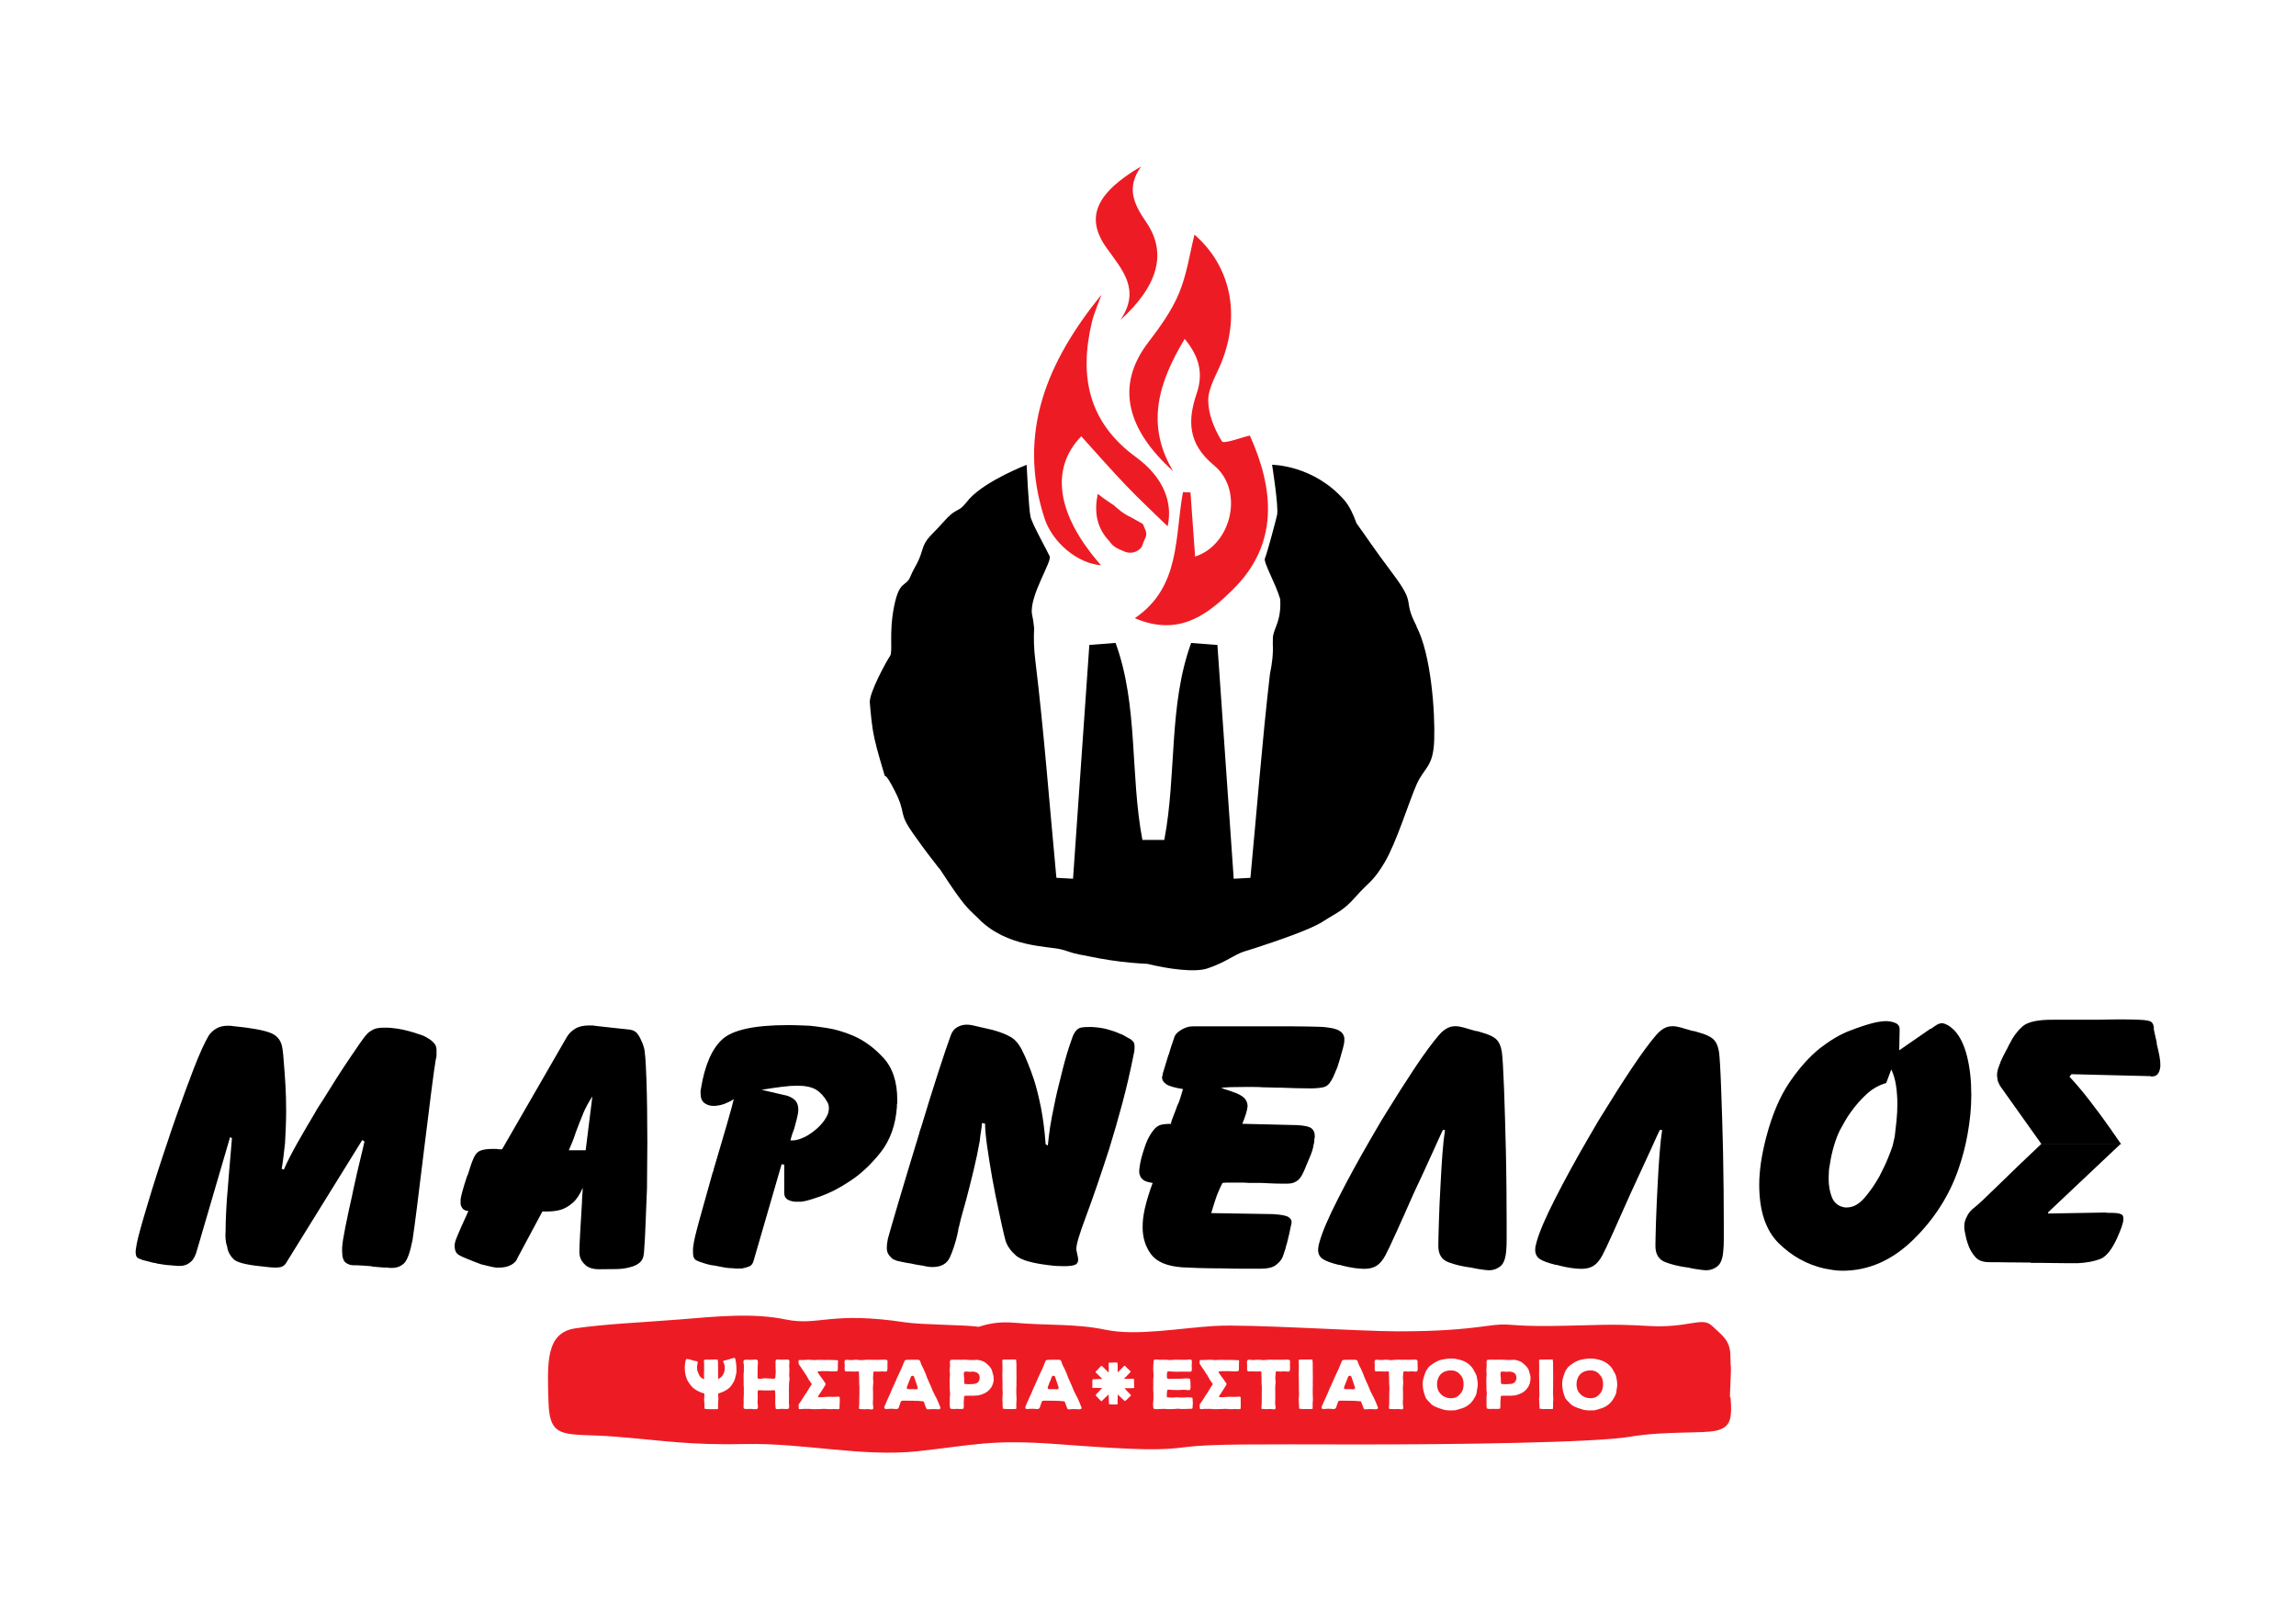
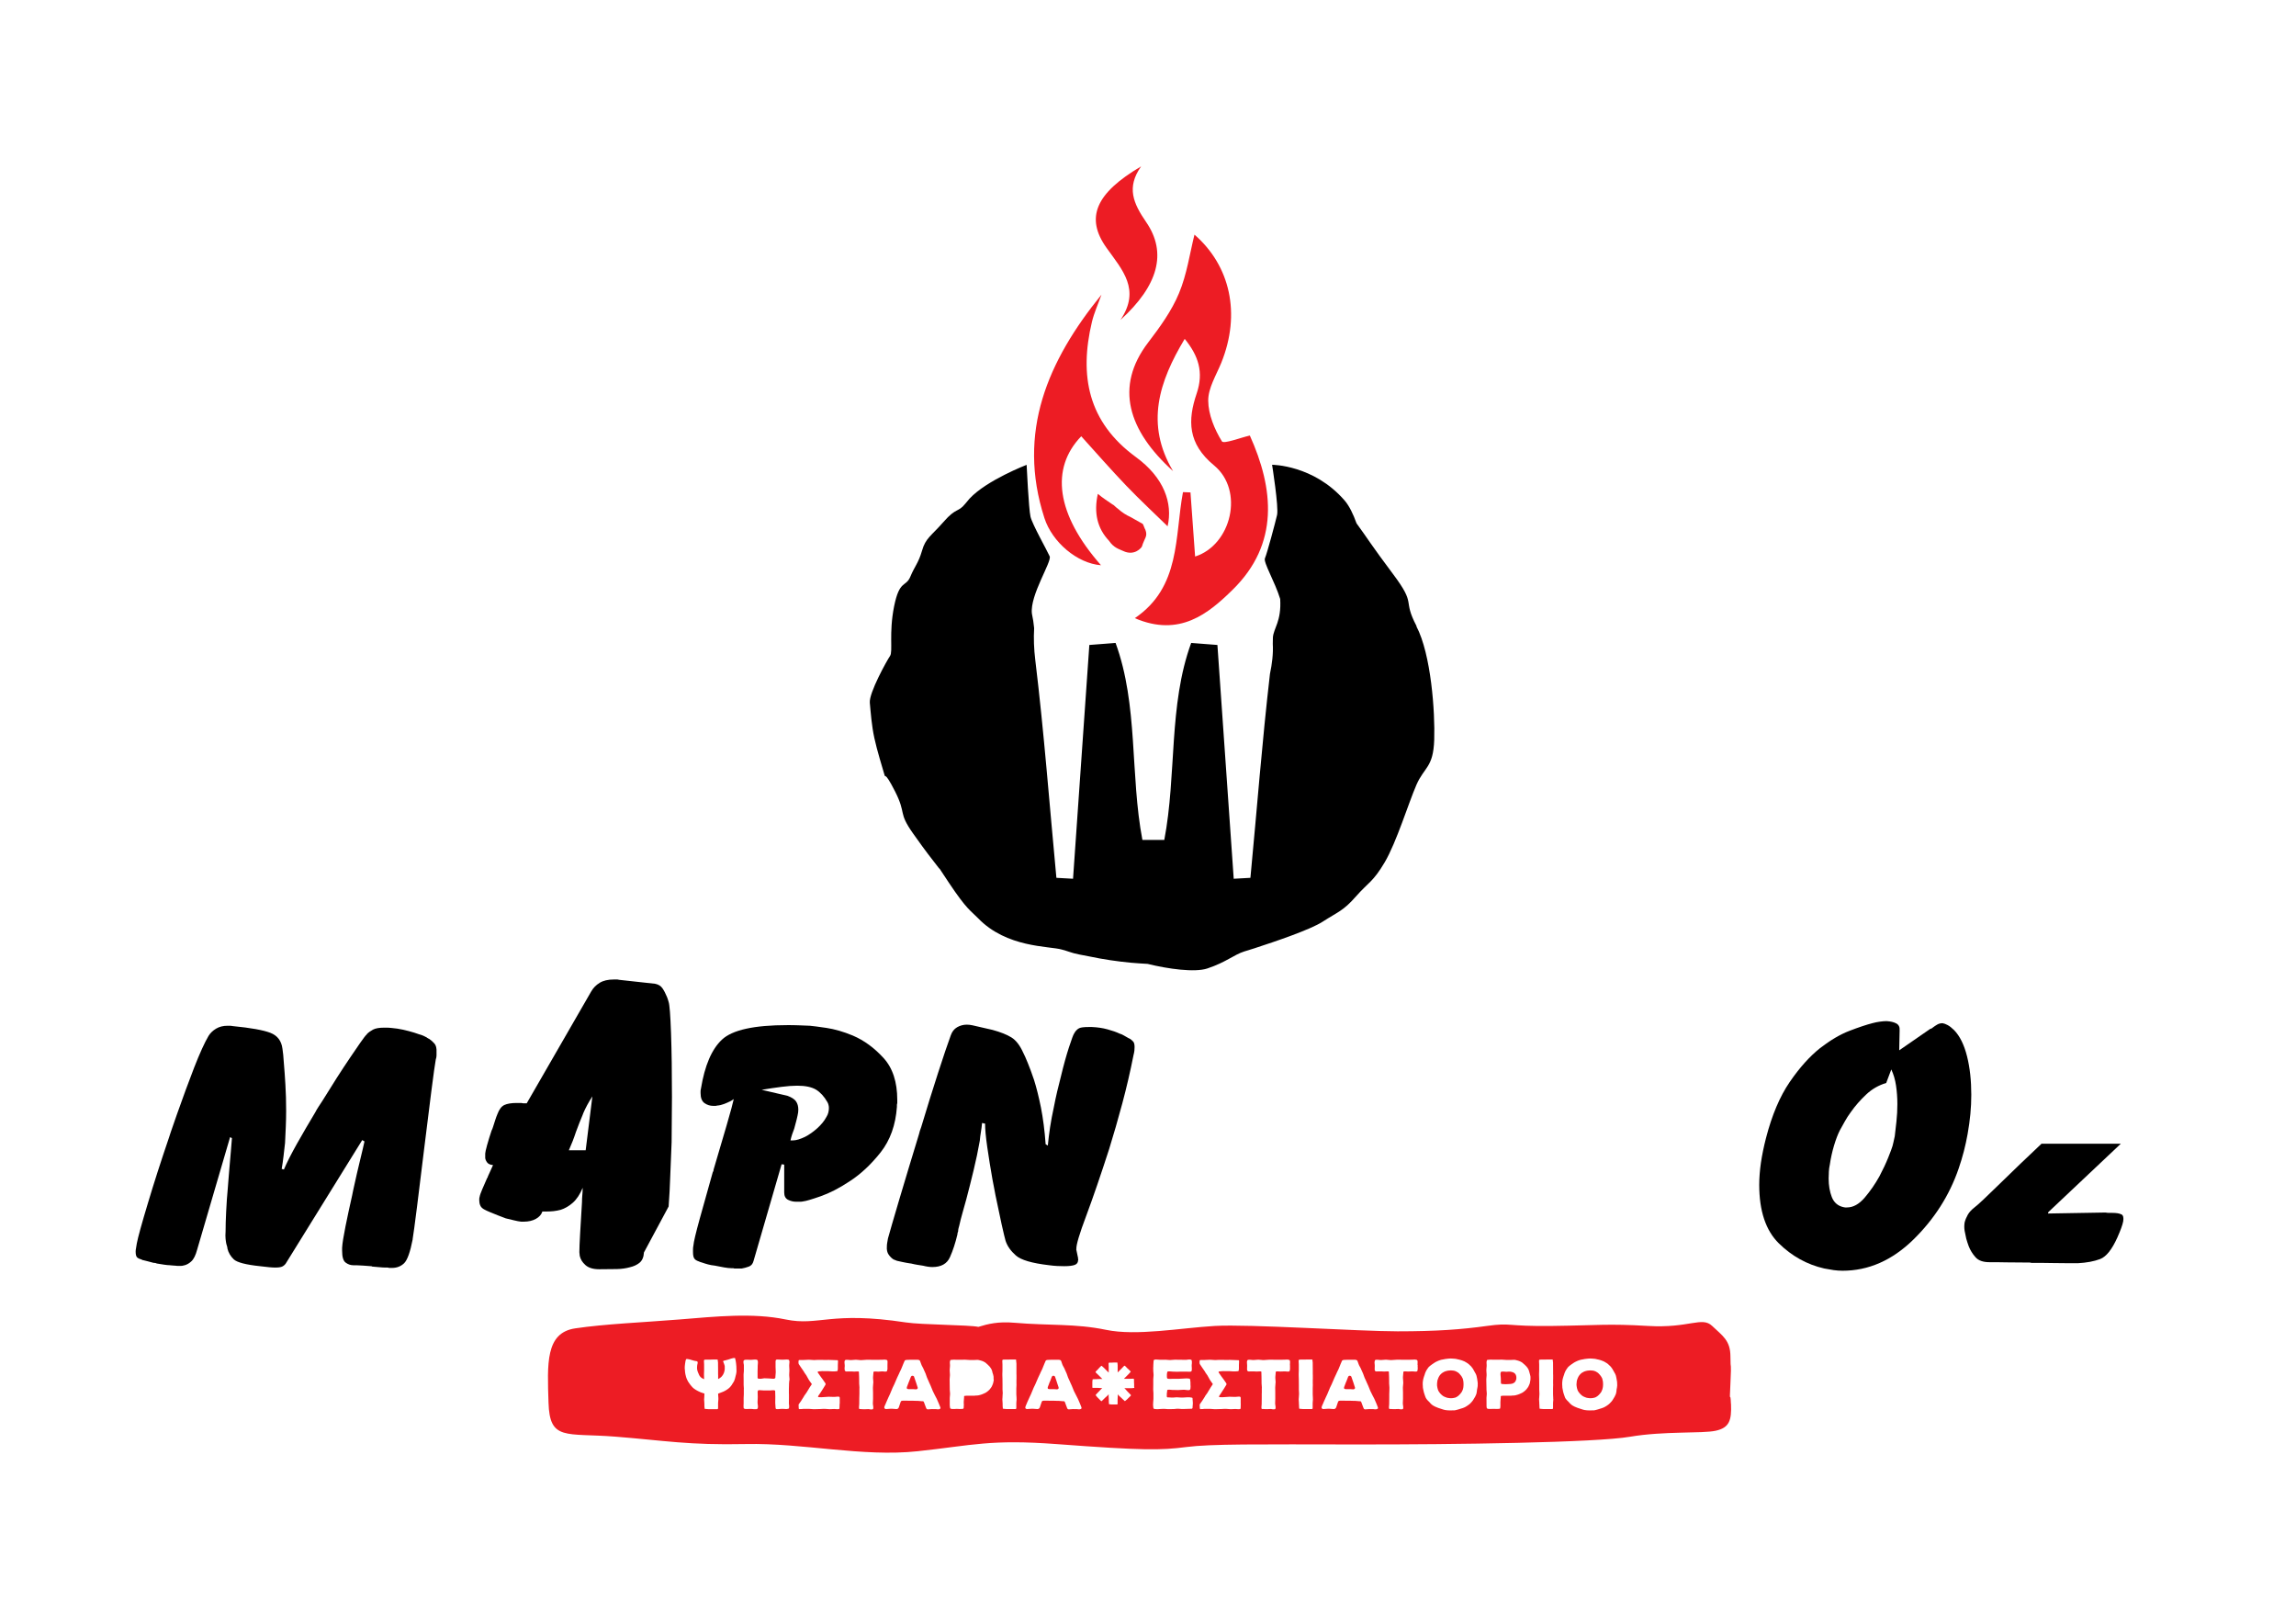
<svg xmlns="http://www.w3.org/2000/svg" id="Layer_1" viewBox="0 0 397.24 280.88">
  <defs>
    <style>
      .cls-1, .cls-2 {
        fill: #ed1c24;
      }

      .cls-2 {
        fill-rule: evenodd;
      }
    </style>
  </defs>
  <g>
    <path d="M71.4,214.38c-.43,2.23-.93,3.61-1.49,4.15-.56.53-1.25.8-2.07.8h-.52c-.08-.04-.18-.06-.29-.06h-.29c-.3,0-.66-.02-1.06-.06-.41-.04-.83-.08-1.26-.11-.04,0-.09-.02-.13-.06-.52-.04-1.01-.08-1.48-.11-.47-.04-.86-.06-1.16-.06h-.52c-.47,0-.92-.15-1.33-.46-.41-.3-.61-.98-.61-2.04v-.51c.04-.76.24-1.99.58-3.69s.73-3.5,1.16-5.4c.04-.23.09-.45.13-.65.04-.21.09-.41.13-.6.39-1.78.76-3.42,1.13-4.91.37-1.5.61-2.55.74-3.16l-.39-.23-12.85,20.74c-.09.15-.16.28-.23.37-.06.09-.12.18-.16.26-.17.23-.38.4-.61.51-.24.11-.63.17-1.19.17-.31,0-.66-.02-1.07-.06-.41-.04-.92-.09-1.52-.17-2.5-.26-4.03-.66-4.59-1.19-.56-.53-.93-1.16-1.1-1.87,0-.11-.02-.24-.06-.37-.05-.13-.09-.27-.13-.43-.04-.19-.09-.47-.13-.85-.04-.38-.04-.81,0-1.31,0-.95.03-2.09.1-3.44.06-1.34.16-2.72.29-4.12.04-.57.09-1.12.13-1.65.04-.53.08-1.06.13-1.59.09-1.06.17-2.07.26-3.01.08-.95.15-1.72.19-2.33l-.32-.17-5.69,19.43c-.26.99-.6,1.68-1.03,2.07-.43.4-.89.63-1.36.71-.13.04-.27.06-.42.06h-.42c-.17,0-.34,0-.49-.03-.15-.02-.29-.03-.42-.03s-.25-.01-.36-.03c-.1-.02-.2-.03-.29-.03-.21,0-.53-.03-.93-.09-.41-.06-.83-.12-1.26-.2-.09-.04-.17-.06-.25-.09-.09-.02-.2-.03-.33-.03-.39-.11-.74-.21-1.06-.28-.32-.08-.55-.13-.68-.17-.04,0-.1-.01-.16-.03-.06-.02-.12-.05-.16-.09-.3-.08-.55-.19-.74-.34-.19-.15-.29-.49-.29-1.02,0-.19.02-.4.07-.62.04-.23.09-.49.13-.8.21-1.1.85-3.41,1.91-6.93,1.05-3.52,2.27-7.31,3.65-11.36.22-.68.44-1.36.68-2.02.24-.66.47-1.32.68-1.96,1.04-2.95,2.04-5.67,3-8.15.97-2.48,1.8-4.31,2.49-5.48.3-.49.73-.91,1.29-1.25.56-.34,1.23-.51,2-.51h.46c.09,0,.17.01.25.03.09.02.16.03.2.03,3.1.3,5.26.69,6.49,1.16,1.23.47,1.93,1.39,2.1,2.75.04.27.08.61.13,1.02.04.42.08.93.12,1.53.09,1.02.18,2.24.26,3.66.09,1.42.13,2.93.13,4.52,0,.91-.02,1.83-.06,2.76-.04.93-.09,1.86-.13,2.81-.09.76-.17,1.52-.26,2.27-.09.76-.19,1.5-.32,2.22l.38.11c.52-1.21,1.27-2.7,2.26-4.46.99-1.76,2.05-3.57,3.16-5.42.17-.34.37-.67.58-.99.22-.32.43-.65.65-.99,1.72-2.8,3.32-5.3,4.81-7.5,1.49-2.2,2.32-3.39,2.49-3.58l.06-.06c.04-.07.1-.15.19-.23.09-.08.15-.15.19-.23.26-.26.6-.51,1.03-.74.43-.23,1.08-.34,1.94-.34h.39c.3,0,.61.02.94.06.32.04.64.08.94.11.69.11,1.36.25,2,.43.64.17,1.23.35,1.74.54.3.08.57.17.81.28.24.11.42.21.55.28.04.04.08.07.1.09.02.02.05.03.09.03.04.04.08.07.1.08.02.02.05.03.1.03.34.23.65.5.93.82.28.32.4.82.36,1.51v.54c0,.21-.04.45-.13.71-.13.68-.39,2.55-.78,5.59-.39,3.05-.79,6.33-1.23,9.86-.43,3.52-.84,6.82-1.22,9.91-.39,3.09-.65,5.01-.78,5.77v-.06Z" />
-     <path d="M111.41,216.66c-.04.79-.29,1.38-.74,1.76-.45.38-1.02.64-1.71.8-.69.19-1.43.29-2.23.31-.8.02-1.82.03-3.07.03-1.04,0-1.82-.24-2.36-.71-.54-.47-.87-1.01-1-1.62,0-.11-.01-.23-.03-.34-.03-.11-.03-.23-.03-.34,0-.57.04-1.63.13-3.18.09-1.55.19-3.36.32-5.4,0-.42.02-.83.06-1.25.04-.42.06-.83.06-1.25-.47,1.14-1.04,2-1.71,2.59-.67.59-1.37.99-2.1,1.22-.43.11-.84.19-1.23.23-.39.04-.77.06-1.16.06h-.77l-4.26,7.95c-.17.53-.55.96-1.13,1.28-.58.32-1.28.48-2.1.48h-.45c-.35-.04-.76-.11-1.23-.23-.47-.11-.95-.23-1.42-.34-.21-.07-.44-.16-.68-.26-.24-.09-.46-.18-.68-.26-.48-.19-.92-.37-1.33-.54-.41-.17-.72-.31-.94-.43-.39-.19-.64-.42-.77-.71-.13-.28-.19-.58-.19-.88v-.29c0-.11.02-.23.06-.34.04-.27.19-.7.45-1.31.26-.6.54-1.25.84-1.93.04-.04.07-.09.1-.14.02-.06.03-.1.03-.14.17-.34.33-.69.48-1.05.15-.36.29-.67.42-.94-.47-.04-.8-.18-1-.43-.19-.25-.31-.5-.35-.77v-.79c0-.19.11-.67.32-1.45.22-.77.47-1.62.78-2.53.04-.08.08-.17.13-.28.04-.11.08-.23.12-.34.13-.42.26-.82.39-1.22.13-.4.26-.75.39-1.05.3-.8.7-1.31,1.2-1.54.49-.22,1.2-.34,2.1-.34h.84c.13.04.27.06.42.06h.49l11.17-19.37c.35-.6.83-1.1,1.46-1.48.62-.38,1.43-.57,2.42-.57h.65s.1.01.16.03c.06.02.12.03.16.03l6.2.68c.56.11.98.37,1.26.77.28.4.55.92.81,1.56.04.11.09.24.13.37s.09.27.13.43c.17.49.31,2.3.42,5.42.11,3.13.16,6.81.16,11.05,0,1.25-.01,2.53-.03,3.84-.02,1.31-.03,2.62-.03,3.95-.09,1.93-.16,3.84-.23,5.74-.06,1.9-.16,3.71-.29,5.45v-.05ZM100.88,192.68c-.43,1.02-.84,2.06-1.23,3.12-.17.53-.37,1.07-.58,1.62-.22.55-.43,1.07-.65,1.56h2.91l1.16-9.32c-.65.99-1.19,1.99-1.62,3.01Z" />
+     <path d="M111.41,216.66c-.04.79-.29,1.38-.74,1.76-.45.38-1.02.64-1.71.8-.69.19-1.43.29-2.23.31-.8.02-1.82.03-3.07.03-1.04,0-1.82-.24-2.36-.71-.54-.47-.87-1.01-1-1.62,0-.11-.01-.23-.03-.34-.03-.11-.03-.23-.03-.34,0-.57.04-1.63.13-3.18.09-1.55.19-3.36.32-5.4,0-.42.02-.83.06-1.25.04-.42.06-.83.06-1.25-.47,1.14-1.04,2-1.71,2.59-.67.59-1.37.99-2.1,1.22-.43.11-.84.19-1.23.23-.39.04-.77.06-1.16.06h-.77c-.17.53-.55.96-1.13,1.28-.58.32-1.28.48-2.1.48h-.45c-.35-.04-.76-.11-1.23-.23-.47-.11-.95-.23-1.42-.34-.21-.07-.44-.16-.68-.26-.24-.09-.46-.18-.68-.26-.48-.19-.92-.37-1.33-.54-.41-.17-.72-.31-.94-.43-.39-.19-.64-.42-.77-.71-.13-.28-.19-.58-.19-.88v-.29c0-.11.02-.23.06-.34.04-.27.19-.7.45-1.31.26-.6.54-1.25.84-1.93.04-.04.07-.09.1-.14.02-.06.03-.1.03-.14.17-.34.33-.69.48-1.05.15-.36.29-.67.42-.94-.47-.04-.8-.18-1-.43-.19-.25-.31-.5-.35-.77v-.79c0-.19.11-.67.32-1.45.22-.77.47-1.62.78-2.53.04-.08.08-.17.13-.28.04-.11.08-.23.12-.34.13-.42.26-.82.39-1.22.13-.4.26-.75.39-1.05.3-.8.7-1.31,1.2-1.54.49-.22,1.2-.34,2.1-.34h.84c.13.04.27.06.42.06h.49l11.17-19.37c.35-.6.83-1.1,1.46-1.48.62-.38,1.43-.57,2.42-.57h.65s.1.01.16.03c.06.02.12.03.16.03l6.2.68c.56.11.98.37,1.26.77.28.4.55.92.81,1.56.04.11.09.24.13.37s.09.27.13.43c.17.49.31,2.3.42,5.42.11,3.13.16,6.81.16,11.05,0,1.25-.01,2.53-.03,3.84-.02,1.31-.03,2.62-.03,3.95-.09,1.93-.16,3.84-.23,5.74-.06,1.9-.16,3.71-.29,5.45v-.05ZM100.88,192.68c-.43,1.02-.84,2.06-1.23,3.12-.17.53-.37,1.07-.58,1.62-.22.55-.43,1.07-.65,1.56h2.91l1.16-9.32c-.65.99-1.19,1.99-1.62,3.01Z" />
    <path d="M135.22,201.43l-4.85,16.71c-.13.49-.4.81-.81.96-.41.15-.83.27-1.26.34h-1.23c-.09-.04-.18-.06-.26-.06h-.26c-.35,0-.78-.05-1.29-.14-.52-.09-1.06-.2-1.61-.31-.39-.04-.77-.1-1.13-.2-.37-.1-.7-.2-1-.31-.13-.04-.25-.07-.36-.11-.1-.04-.2-.08-.29-.12-.34-.11-.59-.27-.74-.48-.15-.21-.23-.58-.23-1.11v-.51c0-.19.02-.4.07-.63.04-.6.41-2.16,1.1-4.66.69-2.5,1.44-5.19,2.26-8.07.04-.04.08-.09.1-.17.02-.08.03-.15.03-.23.82-2.73,1.57-5.28,2.26-7.67.69-2.38,1.1-3.9,1.23-4.54-.09.08-.18.14-.29.2-.11.06-.23.12-.35.2-.3.15-.65.3-1.03.45-.39.15-.79.25-1.23.28-.09.04-.19.05-.32.05h-.32c-.56,0-1.07-.16-1.52-.48-.45-.32-.68-.9-.68-1.73v-.34c0-.11.02-.25.06-.4.65-4.01,1.86-6.85,3.65-8.52,1.79-1.67,5.56-2.5,11.34-2.5.6,0,1.22,0,1.87.03.65.02,1.32.05,2,.08.47.04,1.42.16,2.84.37s2.95.65,4.59,1.33c1.94.83,3.7,2.12,5.29,3.86,1.6,1.74,2.39,4.17,2.39,7.27v.57c-.04.11-.06.22-.06.31v.31c-.22,3.14-1.16,5.77-2.81,7.87-1.66,2.1-3.45,3.78-5.39,5.03-1.77,1.17-3.44,2.03-5.01,2.58-1.57.55-2.57.84-3,.88-.17.04-.33.06-.48.06h-.74c-.52,0-.99-.12-1.42-.34-.43-.23-.65-.64-.65-1.25v-4.83l-.45-.06ZM131.6,188.48l4.65,1.08c.73.27,1.22.59,1.48.97.26.38.39.85.39,1.42,0,.15-.01.31-.03.48-.02.17-.06.35-.1.54-.09.42-.18.81-.29,1.19-.11.38-.21.74-.29,1.08-.13.34-.25.67-.36.99-.11.32-.2.67-.29,1.05h.33c.34,0,.7-.06,1.06-.17.36-.11.74-.27,1.13-.45.73-.38,1.44-.88,2.13-1.5.69-.63,1.21-1.26,1.55-1.91.17-.26.29-.53.35-.79.07-.26.1-.53.1-.79,0-.19-.02-.37-.07-.54-.04-.17-.1-.33-.19-.48-.56-.98-1.22-1.7-1.97-2.16-.76-.45-1.84-.68-3.26-.68-.78,0-1.68.07-2.71.2-1.03.13-2.24.31-3.62.54v-.06Z" />
    <path d="M186.2,216.09l.32,1.53v.17s.01.07.03.11c.02.04.01.08-.03.11,0,.38-.18.64-.55.79-.37.15-.98.23-1.84.23-.34,0-.74-.01-1.2-.03-.45-.02-.93-.07-1.45-.14-2.93-.34-4.84-.9-5.72-1.68-.89-.78-1.48-1.62-1.78-2.53-.12-.42-.35-1.36-.68-2.84-.32-1.48-.68-3.16-1.07-5.06-.08-.46-.17-.9-.25-1.33-.09-.44-.18-.88-.26-1.34-.35-1.97-.65-3.85-.91-5.65-.26-1.8-.38-3.15-.38-4.06l-.52-.11c-.05.53-.11,1.05-.2,1.56-.09.51-.15,1.01-.19,1.5-.3,1.71-.66,3.41-1.07,5.11-.41,1.71-.83,3.37-1.26,5-.22.79-.43,1.57-.65,2.33-.22.76-.41,1.51-.58,2.27-.04.15-.09.31-.13.48-.04.17-.06.33-.06.48-.05.11-.08.22-.1.31-.02.1-.03.18-.03.26-.35,1.48-.78,2.78-1.29,3.92-.51,1.14-1.53,1.7-3.03,1.7-.26,0-.52-.02-.77-.06-.26-.04-.54-.09-.84-.17-.21-.04-.51-.08-.9-.14-.39-.06-.8-.14-1.23-.25h-.07c-.51-.08-.99-.16-1.42-.26-.44-.09-.74-.16-.91-.2-.08-.04-.18-.08-.29-.12-.11-.04-.21-.08-.29-.11-.3-.19-.58-.46-.84-.82-.26-.36-.37-.84-.32-1.45,0-.19.02-.4.06-.63.04-.23.08-.47.13-.74.3-1.1.97-3.39,2-6.88,1.04-3.48,2.15-7.19,3.36-11.13.04-.19.1-.39.16-.6.07-.21.14-.43.23-.65.99-3.3,1.96-6.41,2.91-9.35.95-2.93,1.68-5.1,2.2-6.5.22-.64.58-1.12,1.1-1.42.52-.3,1.08-.45,1.68-.45.17,0,.34.01.49.03.15.02.31.05.48.08.69.15,1.32.29,1.87.43.56.13,1.1.25,1.62.37,1.38.38,2.47.81,3.26,1.3.79.49,1.47,1.37,2.03,2.62.22.42.49,1.02.81,1.82.33.79.68,1.76,1.07,2.9.43,1.36.83,2.97,1.2,4.8.36,1.84.64,3.95.81,6.34l.38.23c.09-.99.22-2.05.39-3.18.18-1.14.39-2.29.65-3.46.17-.91.37-1.82.58-2.73.22-.91.43-1.78.65-2.61.47-1.97.94-3.64,1.39-5.03.46-1.38.74-2.17.88-2.36.04-.08.08-.14.12-.2.05-.06.09-.12.13-.2.18-.23.39-.41.65-.54.26-.13.8-.2,1.62-.2h.58c.95.04,1.84.17,2.68.4.84.23,1.54.47,2.1.74.26.08.49.17.68.29.19.11.36.21.49.28.12.08.24.14.35.2.11.06.2.1.29.14.22.15.4.31.55.48.15.17.23.48.23.94,0,.15-.01.35-.03.6-.03.25-.08.52-.16.82-.56,2.84-1.21,5.62-1.94,8.35-.73,2.73-1.49,5.34-2.26,7.84-1.47,4.54-2.79,8.4-3.97,11.56-1.19,3.16-1.76,5.08-1.71,5.77v.06-.06Z" />
-     <path d="M211.14,188.14c.39.15.74.28,1.07.37.32.1.63.2.93.32,1.04.34,1.75.71,2.13,1.11.39.4.58.88.58,1.45-.04.38-.14.82-.29,1.31-.15.49-.36,1.06-.62,1.7l9.56.23c1.25.08,2.06.26,2.42.57.37.3.55.72.55,1.25v.4s-.07.09-.07.17v.23c0,.11-.01.24-.03.37-.02.13-.06.26-.09.37-.09.6-.27,1.24-.55,1.9-.28.66-.66,1.56-1.13,2.7-.21.49-.44.89-.68,1.19-.24.3-.48.51-.74.63-.26.15-.51.25-.75.28-.23.04-.46.06-.68.06h-1.03c-.35,0-.83,0-1.46-.03-.62-.02-1.3-.05-2.03-.09h-2.13c-.43-.04-.85-.06-1.26-.06h-2.33c-.37,0-.7.02-1,.06-.13.23-.27.51-.42.85-.16.34-.32.72-.49,1.14-.09.23-.17.47-.26.74s-.17.53-.26.79c-.09.27-.17.55-.26.85-.08.3-.17.59-.26.85l10.6.17c1.42.08,2.32.24,2.71.49.39.25.59.52.59.82,0,.15-.01.3-.04.43-.02.14-.05.26-.09.37-.05.27-.12.64-.23,1.11-.11.48-.23.98-.36,1.51-.04.15-.08.3-.12.45-.05.15-.09.28-.13.4-.04.27-.1.5-.19.71-.08.21-.15.41-.19.6-.05.11-.09.23-.13.34-.04.11-.09.23-.13.34-.26.49-.66.93-1.2,1.31-.54.38-1.39.57-2.55.57h-2.84c-1.21,0-2.45-.02-3.74-.06-1.47,0-2.84-.02-4.14-.06-1.29-.04-2.24-.08-2.84-.12-2.63-.19-4.43-.95-5.4-2.27-.97-1.32-1.45-2.88-1.45-4.66,0-.53.03-1.06.09-1.59.07-.53.17-1.08.29-1.65.17-.76.38-1.51.62-2.27.23-.76.48-1.48.74-2.16-.77-.11-1.31-.28-1.61-.51-.31-.23-.5-.49-.59-.79-.04-.12-.08-.22-.1-.31-.02-.09-.03-.2-.03-.31v-.11c0-.27.05-.7.16-1.31.11-.61.27-1.25.49-1.93.17-.57.36-1.11.55-1.62.2-.51.4-.94.62-1.28.13-.23.25-.43.38-.6.13-.17.24-.31.33-.43.3-.38.65-.64,1.03-.79.39-.15,1.04-.23,1.94-.23,0-.23.12-.63.36-1.22.24-.59.48-1.24.74-1.96.05-.11.1-.24.17-.37.06-.13.12-.26.16-.37.13-.38.24-.75.35-1.11.11-.36.21-.69.29-.99-1.46-.23-2.43-.51-2.9-.85-.48-.34-.71-.7-.71-1.08v-.2c0-.06.02-.12.07-.2,0-.07.01-.14.03-.2.02-.05.03-.12.03-.2.09-.27.22-.69.39-1.28.17-.59.36-1.22.58-1.9.04-.04.07-.08.07-.12.17-.6.35-1.19.55-1.76.19-.57.33-.98.42-1.25.12-.34.39-.66.81-.96.41-.3.85-.53,1.32-.68.22-.07.42-.12.62-.14.19-.02.37-.03.55-.03h14.53c1.9,0,3.63,0,5.2.03,1.57.02,2.66.06,3.26.14,1.03.12,1.76.31,2.2.57.43.26.69.55.77.85.09.15.13.3.13.45v.51c0,.23-.09.66-.26,1.31-.17.64-.37,1.33-.58,2.05-.08.23-.16.46-.23.71-.06.25-.13.46-.22.65-.13.3-.25.59-.36.85s-.2.49-.29.68c-.09.15-.16.29-.23.42-.06.13-.14.26-.23.37-.25.42-.57.7-.93.85-.37.15-1.05.25-2.04.29h-.78c-.56,0-1.28-.01-2.16-.03-.89-.02-1.82-.05-2.81-.09-.47,0-.95,0-1.42-.03-.48-.02-.95-.03-1.42-.03-.56-.04-1.13-.06-1.71-.06h-1.65c-.82,0-1.58.01-2.29.03-.71.02-1.32.07-1.84.14v-.06Z" />
-     <path d="M287.56,195.47h-.39c-.09.15-.65,1.37-1.68,3.66-1.04,2.29-2.18,4.76-3.42,7.41-1.04,2.35-2.01,4.54-2.94,6.59-.92,2.05-1.56,3.39-1.9,4.03-.48.87-.99,1.48-1.55,1.82-.55.34-1.24.51-2.07.51-.52,0-1.1-.05-1.74-.14-.65-.09-1.36-.24-2.13-.43-.09-.04-.19-.07-.29-.09-.11-.02-.2-.03-.29-.03-1.38-.34-2.32-.69-2.81-1.05-.49-.36-.74-.88-.74-1.56,0-.19.02-.4.06-.62.05-.23.11-.49.2-.79.48-1.71,1.54-4.19,3.2-7.44,1.66-3.26,3.52-6.67,5.59-10.23.43-.72.85-1.44,1.26-2.16.41-.72.83-1.42,1.26-2.1,1.81-2.95,3.54-5.67,5.2-8.15,1.66-2.48,3.05-4.37,4.16-5.65.26-.3.51-.55.75-.74.24-.19.46-.34.68-.45.22-.12.44-.2.68-.26.24-.05.48-.08.74-.08.43,0,.9.08,1.39.22.5.15,1.03.3,1.58.46.13.04.26.08.39.11.13.04.26.06.39.06.12.04.25.08.38.11.13.04.26.08.39.12,1.12.3,1.94.67,2.45,1.11.52.43.86,1.17,1.04,2.19.13.87.26,3,.38,6.39.13,3.39.24,7.04.33,10.94.04,2.27.07,4.51.1,6.7.02,2.19.03,4.13.03,5.8v2.64c0,.78-.02,1.37-.07,1.79-.08,1.44-.42,2.39-1,2.87-.58.47-1.24.71-1.97.71-.12,0-.25,0-.38-.03-.13-.02-.26-.03-.39-.03-.17-.04-.36-.06-.55-.08-.19-.02-.38-.05-.55-.08-.21-.04-.42-.08-.62-.11-.19-.04-.37-.08-.54-.12-1.51-.19-2.84-.5-4.01-.94-1.16-.44-1.75-1.37-1.75-2.81,0-.79.04-2.22.1-4.26.07-2.04.17-4.2.29-6.47.09-1.82.2-3.57.33-5.26.13-1.68.28-3.06.45-4.12v.06Z" />
    <path d="M334.02,177.97s.1-.02.16-.06c.07-.04.12-.07.16-.11l.07-.06c.25-.19.51-.36.77-.51.26-.15.56-.23.91-.23.26.04.55.15.87.32.33.17.7.46,1.13.88.99,1.02,1.73,2.53,2.23,4.51.5,1.99.74,4.21.74,6.67,0,1.1-.05,2.22-.16,3.35-.11,1.14-.27,2.29-.48,3.46-.18.99-.39,1.98-.65,2.98-.26,1-.56,2-.9,2.98-1.6,4.66-4.23,8.77-7.88,12.33-3.66,3.56-7.73,5.34-12.21,5.34-.51,0-1.03-.04-1.55-.11-.52-.08-1.06-.17-1.62-.28-2.97-.68-5.59-2.13-7.85-4.35-2.26-2.22-3.39-5.6-3.39-10.14,0-1.17.1-2.43.29-3.78.2-1.34.49-2.77.88-4.29,1.03-3.98,2.4-7.21,4.1-9.69,1.7-2.48,3.46-4.44,5.27-5.88,1.77-1.36,3.45-2.36,5.07-2.98,1.62-.62,2.96-1.07,4.03-1.34.43-.11.85-.2,1.26-.25.41-.06.79-.09,1.13-.09.69.04,1.25.17,1.68.4.43.23.62.62.58,1.19v.05l-.07,3.41,5.43-3.75ZM327.24,184.95l-.9,2.39c-1.29.38-2.45,1.04-3.46,1.99-1.01.95-1.91,1.97-2.68,3.07-.39.53-.74,1.07-1.04,1.62s-.58,1.05-.84,1.51c-.35.68-.68,1.55-1,2.61-.32,1.06-.57,2.18-.74,3.35-.09.38-.14.78-.16,1.19-.02.42-.04.81-.04,1.19,0,1.21.19,2.28.55,3.21.37.93,1.03,1.51,1.97,1.73.05,0,.1.01.16.03.07.02.12.03.16.03h.33c1.08,0,2.1-.57,3.07-1.7.97-1.14,1.82-2.37,2.55-3.69.6-1.14,1.11-2.22,1.52-3.24.41-1.02.65-1.68.74-1.99.04-.15.09-.37.16-.65.06-.28.14-.63.23-1.05.08-.72.18-1.57.29-2.56.11-.98.16-1.99.16-3.01,0-1.1-.08-2.16-.23-3.18-.15-1.02-.42-1.95-.81-2.78v-.06Z" />
    <g>
      <path d="M367.02,210.07c-.32-.17-.84-.26-1.58-.26h-.55c-.2,0-.4-.02-.61-.06l-9.94.17.04-.23,12.55-11.84h-13.72c-2.51,2.36-4.83,4.59-6.96,6.67-2.5,2.45-4.04,3.91-4.65,4.36-.5.39-.88.8-1.13,1.23-.25.44-.44.89-.56,1.35-.08.5-.08.98,0,1.46.09.48.18.93.28,1.35.06.19.11.4.19.63.07.23.15.46.24.69.27.69.66,1.32,1.17,1.89.51.58,1.31.86,2.39.86.83,0,1.82,0,2.99.03,1.17.02,2.37.03,3.58.03h.36c.11,0,.23.02.35.06,1.35,0,2.62,0,3.84.03,1.21.02,2.17.03,2.86.03h1.31c1.53-.08,2.83-.32,3.88-.72,1.05-.4,2.04-1.64,2.97-3.7.29-.65.52-1.21.68-1.66.17-.46.28-.84.34-1.15.11-.65.01-1.06-.31-1.23Z" />
-       <path d="M346.07,183.8c.26-.61.62-1.34,1.07-2.18.12-.19.22-.38.3-.57.07-.19.18-.38.3-.57.55-1.15,1.28-2.12,2.19-2.93.91-.8,2.71-1.18,5.41-1.15h7.73c1.4-.04,2.7-.06,3.9-.06s2.23.02,3.1.06c1.22.04,1.95.18,2.19.43.24.25.36.53.35.83l.06.06-.04.2c-.01.06,0,.12.03.2.07.31.15.64.21,1,.07.37.16.74.26,1.12,0,.04,0,.09.01.15.01.06.02.1,0,.14.18.73.33,1.42.46,2.07.12.65.18,1.17.16,1.55.02.15.02.28,0,.4l-.06.35c-.07.38-.21.7-.43.95-.22.25-.56.37-1.05.37h-.06s-.06-.02-.06-.06l-13.7-.34-.33.4v.06c.98,1.03,2.11,2.36,3.38,3.99,1.26,1.62,2.54,3.35,3.83,5.19.13.23.29.46.47.69.18.23.33.46.47.69.26.37.51.72.77,1.08h-13.78l-6.73-9.46c-.22-.27-.38-.53-.52-.77-.13-.25-.24-.51-.33-.77-.04-.23-.08-.47-.1-.72-.03-.25-.01-.51.04-.77.08-.46.25-.99.52-1.61Z" />
    </g>
-     <path d="M250.03,195.47h-.39c-.08.15-.65,1.37-1.68,3.66-1.03,2.29-2.17,4.76-3.42,7.41-1.03,2.35-2.01,4.54-2.94,6.59-.93,2.05-1.56,3.39-1.91,4.03-.47.87-.99,1.48-1.55,1.82-.56.34-1.25.51-2.07.51-.52,0-1.1-.05-1.75-.14-.65-.09-1.36-.24-2.13-.43-.08-.04-.18-.07-.29-.09-.1-.02-.2-.03-.29-.03-1.38-.34-2.31-.69-2.81-1.05-.5-.36-.75-.88-.75-1.56,0-.19.03-.4.07-.62.04-.23.1-.49.19-.79.48-1.71,1.54-4.19,3.2-7.44,1.65-3.26,3.52-6.67,5.58-10.23.43-.72.85-1.44,1.26-2.16.41-.72.83-1.42,1.26-2.1,1.81-2.95,3.54-5.67,5.19-8.15,1.66-2.48,3.05-4.37,4.16-5.65.26-.3.51-.55.75-.74.24-.19.47-.34.68-.45.22-.12.45-.2.68-.26.24-.05.49-.08.75-.08.42,0,.89.08,1.39.22.49.15,1.02.3,1.58.46.13.04.26.08.39.11.13.04.26.06.39.06.13.04.26.08.39.11.13.04.26.08.38.12,1.12.3,1.94.67,2.45,1.11.52.43.86,1.17,1.04,2.19.13.87.26,3,.39,6.39.12,3.39.23,7.04.32,10.94.05,2.27.08,4.51.1,6.7.02,2.19.03,4.13.03,5.8v2.64c0,.78-.02,1.37-.06,1.79-.09,1.44-.42,2.39-1,2.87-.58.47-1.23.71-1.97.71-.13,0-.26,0-.39-.03-.13-.02-.26-.03-.39-.03-.17-.04-.35-.06-.55-.08-.19-.02-.37-.05-.55-.08-.21-.04-.42-.08-.61-.11-.2-.04-.38-.08-.55-.12-1.51-.19-2.84-.5-4-.94-1.17-.44-1.75-1.37-1.75-2.81,0-.79.03-2.22.1-4.26.06-2.04.16-4.2.29-6.47.09-1.82.19-3.57.32-5.26.13-1.68.28-3.06.45-4.12v.06Z" />
  </g>
  <g>
    <polygon class="cls-1" points="262.28 237.9 262.21 237.74 262.16 237.68 262.03 237.53 261.93 237.48 261.76 237.38 261.45 237.3 261.27 237.27 260.99 237.27 260.64 237.3 260.12 237.26 259.95 237.26 259.85 237.27 259.72 237.3 259.68 237.33 259.64 237.42 259.61 237.56 259.61 237.83 259.65 238.27 259.66 238.45 259.68 239.14 259.69 239.28 259.72 239.36 259.85 239.41 260.46 239.45 261.27 239.41 261.48 239.38 261.68 239.34 261.77 239.3 261.93 239.21 262.01 239.16 262.13 239.04 262.17 238.97 262.25 238.82 262.29 238.73 262.34 238.55 262.35 238.46 262.35 238.17 262.31 237.99 262.28 237.9" />
    <polygon class="cls-1" points="158.48 239.12 158.42 238.95 158.18 238.25 158.13 238.1 158.01 238.01 157.86 237.98 157.73 238.01 157.61 238.13 157.29 238.94 157.22 239.11 156.92 239.9 156.88 240.08 156.92 240.22 157.05 240.28 157.21 240.3 157.95 240.3 158.51 240.34 158.66 240.29 158.75 240.2 158.79 240.08 158.74 239.93 158.48 239.12" />
    <polygon class="cls-1" points="253.19 239 253.12 238.64 253.07 238.47 252.94 238.22 252.85 238.06 252.68 237.85 252.57 237.72 252.39 237.53 252.26 237.43 251.95 237.25 251.79 237.18 251.6 237.12 251.41 237.09 251.03 237.06 250.86 237.07 250.6 237.09 250.42 237.12 250.12 237.2 249.92 237.27 249.65 237.42 249.49 237.52 249.3 237.69 249.17 237.83 249.04 238 248.95 238.16 248.91 238.23 248.81 238.47 248.75 238.66 248.71 238.73 248.68 238.9 248.66 239.07 248.64 239.23 248.63 239.41 248.63 239.58 248.64 239.77 248.68 239.96 248.69 240.07 248.74 240.24 248.76 240.32 248.82 240.49 248.86 240.59 248.96 240.75 249.02 240.84 249.15 241.01 249.22 241.09 249.36 241.23 249.59 241.43 249.76 241.54 249.95 241.63 250.13 241.7 250.37 241.79 250.55 241.82 250.84 241.86 251.05 241.87 251.34 241.85 251.52 241.82 251.79 241.76 251.95 241.69 252.21 241.53 252.35 241.42 252.54 241.23 252.66 241.1 252.81 240.91 252.92 240.75 253.04 240.49 253.11 240.31 253.17 240.04 253.19 239.87 253.21 239.58 253.21 239.38 253.2 239.18 253.19 239" />
    <path class="cls-1" d="M299.48,242.88c-.11-2.83-.29.77-.09-3.59.2-4.37,0-1.8,0-4.62s-1.38-3.6-3.16-5.3c-1.78-1.7-3.96.42-11.08,0-7.12-.42-8.51-.1-16.62,0-8.11.1-6.92-.61-11.29,0-4.37.61-8.7.93-15.42.93s-25.73-1.28-31.67-.93c-5.94.35-13.52,1.77-18.8.67-5.27-1.1-9.89-.71-15.8-1.22-2.85-.25-4.62.2-6.28.71-1.59-.35-9.8-.35-12.55-.77-13.06-1.99-15.04.67-20.78-.51-5.74-1.19-12.07-.51-18.4,0-6.33.51-12.86.77-18.03,1.54s-4.81,6.16-4.61,12.83c.2,6.68,2.97,5.22,11.57,5.9,8.6.68,12.57,1.49,22.55,1.28,9.97-.21,20.19,2.27,29.76,1.24,9.58-1.03,12.54-2.09,24.07-1.23,14.95,1.12,18.01,1.07,22.36.51,4.35-.56,12.27-.47,29.48-.45,17.22.02,41.36-.32,47.3-1.33,5.93-1.01,12.47-.53,14.84-1.04,2.38-.52,2.77-1.8,2.66-4.62ZM127.43,237.17l-.02.2-.03.2-.04.2-.05.18-.13.53-.09.26-.06.16-.13.23-.1.15-.1.16-.1.17-.25.31-.14.14-.15.13-.17.13-.17.11-.16.1-.16.09-.25.12-.49.19-.24.09-.15.06v.15l.04.64v.19l-.05.64v.84s-.01.13-.01.13l-.04.06-.09.04h-.17s-.6,0-.6,0h-.73l-.59-.05-.07-.02-.04-.04v-.12l-.03-.3v-.37s-.01-.18-.01-.18l-.04-.64.02-.19.03-.64v-.17s-.05-.01-.05-.01l-.18-.05-.17-.06-.24-.08-.17-.08-.18-.08-.18-.09-.18-.1-.17-.1-.16-.11-.17-.12-.16-.14-.13-.14-.13-.15-.12-.14-.27-.37-.1-.15-.1-.16-.17-.35-.08-.2-.06-.19-.1-.4-.04-.2-.03-.2-.03-.37-.03-.26v-.17s.01-.26.01-.26l.05-.44.03-.17.04-.27.03-.12c.03-.06.06-.11.06-.16.01-.13.46-.05.67.01.2.06.81.26,1.02.27.21.02.36.04.33.35l-.06.26-.03.18-.02.29v.19s.03.26.03.26l.05.19.09.26.08.17.06.16.12.23.12.16.07.08.16.13.17.1.16.08.11.05v-.05l-.02-.65v-.19l.02-.64v-1.01l-.03-.65.04-.13.07-.05h.11s.1-.01.1-.01h.18s.28,0,.28,0h.19l.54-.02h.73l.13.02.03.07v.13s.04.31.04.31v.19s.01,1.15.01,1.15v.64s.01.19.01.19v.65s-.01.03-.01.03l.04-.02.18-.1.25-.18.14-.13.18-.23.1-.16.11-.24.06-.18.06-.26.03-.19v-.28s0-.27,0-.27l-.04-.16-.03-.09-.06-.18-.11-.29-.05-.11c.05-.1.17-.12.32-.15.22-.03.88-.25,1.11-.33.17-.06.48-.12.64-.1v.02s.05.2.05.2l.07.29.06.41.02.21.03.3.02.61v.2ZM136.56,238.77l-.05.63v.19l-.02.63v.81s.01.19.01.19v.62s-.01.81-.01.81v.19s.04.3.04.3v.17s0,.17,0,.17l-.06.15-.08.08h-.13s-.19.04-.19.04l-.64-.04h-.19l-.62.05h-.19l-.16-.03-.07-.1-.02-.17-.05-.76v-.19s.01-.76.01-.76v-.19l-.02-.75v-.17l-.05-.1-.13-.05h-.28l-.47.04h-.19s-.94-.01-.94-.01l-.64-.04h-.15s-.11.05-.11.05l-.06.11-.02.17.02.75v.19l-.03.76v.19s.06.5.06.5v.27l-.05.17-.1.1-.16.03h-.17s-.18,0-.18,0l-.49-.05h-.19s-.56.02-.56.02h-.19s-.09-.01-.09-.01l-.13-.03-.1-.05-.05-.06-.02-.13v-.11s-.01-.19-.01-.19l.02-.35v-.99l.03-.62v-.81s.01-.19.01-.19l-.04-.63v-.81s-.01-.81-.01-.81v-.19s.05-.62.05-.62v-.19s0-.63,0-.63v-.19s-.07-.4-.07-.4v-.25l.05-.14.11-.08.15-.04h.18s.17-.01.17-.01l.5.02h.19l.47-.04h.37s.16.04.16.04l.09.09.05.15v.09s.01.18.01.18l-.04.53v.19s-.02.77-.02.77v1.11s.05.1.05.1l.06.04.12.02h.17s.17.01.17.01l.45-.07.18-.02.75.03.69.05h.18l.08-.02.13-.07.05-.1v-.13s.06-.76.06-.76v-.19l-.03-.77v-.96s.03-.19.03-.19l.09-.11.14-.02h.19l.64.03h.19l.53-.03h.19s.11.01.11.01l.15.02.09.1.05.16v.18l-.04.47v.19s.03.63.03.63v.19l-.03.62v.19l.05.63v.19ZM145.27,242.79l-.03.78-.03.14-.1.05h-.09s-.17.01-.17.01l-.45-.03h-.18l-.68.03-.87-.06h-.19l-.68.04h-.19s-.68.02-.68.02h-.19s-.68-.05-.68-.05h-.19s-.68-.01-.68-.01h-.2s-.3.04-.3.04h-.2s-.18.01-.18.01l-.1-.05-.02-.14-.02-.47v-.12l.05-.1.38-.53.1-.17.35-.55.09-.17.38-.53.1-.16.34-.56.1-.17.37-.55.03-.07h0l-.04-.05-.38-.53-.1-.15-.32-.57-.09-.17-.37-.53-.09-.17-.47-.68-.36-.54-.07-.1v-.13s-.03-.11-.03-.11l.02-.2v-.08l.06-.13.15-.02h.63s.83-.04.83-.04h.18l.83.05.64-.03h.82s.19.01.19.01h.64s.18-.01.18-.01l1.46.05h.16s.06.13.06.13l-.03.72v.59s-.02.2-.02.2v.09l-.05.14-.13.04-.38.03h-.44l-.65-.04h-.84s-.18-.01-.18-.01l-.65.05-.14.05v.13l.48.69.4.54.47.68v.2s-.43.7-.43.7l-.35.55-.1.15-.37.54-.05.12.04.08.13.03h.2s.2.01.2.01l1.2-.08h.19l.72.02h.19l.46-.04h.27s.12.06.12.06l.04.14v.97ZM152.57,237.23l-.54.04h-.19l-.3-.02h-.26s-.12.04-.12.04l-.05.08v.15s-.06.69-.06.69v.19l.05.71-.02.19-.05.71v.19s.02.69.02.69v1.09l-.03.7v.18s.07.53.07.53v.19s-.03.14-.03.14l-.06.06-.16.03h-.22s-.3-.05-.3-.05h-.2s-.53.02-.53.02h-.19l-.53-.03h-.15s-.07-.05-.07-.05l-.03-.13v-.2l.04-.49v-.19s.01-.89.01-.89l.02-.7v-.89s.01-.19.01-.19l-.05-.71v-.19s-.01-.9-.01-.9l-.03-.69v-.17l-.04-.1-.12-.02h-.18l-.38.02h-.21l-.32-.02h-.2s-.2,0-.2,0h-.27s-.18.01-.18.01h-.09s-.13-.04-.13-.04l-.07-.05-.05-.07-.03-.12v-.08l-.02-.19.03-.35v-.18l-.04-.45v-.19s.05-.16.05-.16l.05-.08.07-.04.12-.02h.27l.43.04h.19l.69-.05h.19l.69.06h.19l.88-.06h.68s.19.01.19.01h.89s.87-.01.87-.01l.39-.02h.2s.09.02.09.02l.15.02.08.05.06.08.02.14v.26s-.01.38-.01.38v.18s0,.35,0,.35v.19s-.03.09-.03.09l-.03.14-.03.08-.07.06-.15.02h-.19l-.36-.03h-.19ZM162.67,243.7l-.13.06-.16.03h-.16l-.27-.03h-.18s-.53-.01-.53-.01l-.73.05-.16-.05-.07-.09-.06-.13-.37-.99-.08-.12-.1-.03h-.14s-.71-.06-.71-.06h-.19l-.89-.03h-.7s-.18-.01-.18-.01h-.18s-.54.01-.54.01l-.15.03-.1.06-.07.14-.27.8-.07.19-.12.15-.18.07h-.19s-.68-.05-.68-.05h-.19l-.73.05h-.15s-.15-.06-.15-.06l-.09-.13v-.15s.03-.1.03-.1l.07-.18.17-.37.07-.18.29-.66.07-.16.31-.66.07-.18.27-.64.07-.18.32-.66.07-.17.42-.97.33-.7.08-.19.26-.53.08-.19.22-.54.07-.18.21-.48.06-.13.11-.07.18-.04.54-.02h1.46s.2.05.2.05l.13.1.06.16.17.46.07.18.29.55.07.17.26.58.07.16.21.6.07.17.25.56.07.17.26.57.07.17.24.59.07.17.36.73.29.55.08.17.32.74.24.59.04.17-.08.13ZM171.93,238.6v.2s-.07.3-.07.3l-.04.19-.09.24-.07.16-.11.23-.11.15-.17.23-.13.14-.15.14-.16.13-.15.11-.17.11-.26.12-.18.08-.2.08-.18.06-.26.07-.18.04-.18.02h-.19s-.31.04-.31.04h-1.19s-.2,0-.2,0l-.2.02-.15.02-.03.08v.15s-.06.79-.06.79v.19l.02.36-.02.17v.26s-.03.13-.03.13l-.04.07-.06.02-.13.02-.38.02-.46-.02h-.19l-.38.02h-.19s-.27-.02-.27-.02l-.15-.05-.07-.07-.03-.15-.02-.18-.02-.19v-1.26l.05-.62v-.19l-.05-.62v-.19l-.02-1.44v-.19l.05-.64v-.19l-.04-.62v-.19l.05-.62v-.18l-.02-.35v-.18s.02-.1.02-.1l.03-.13.03-.07.06-.06h.13s.34-.03.34-.03h.27s.18.01.18.01h.79s.79-.01.79-.01l.79.05h.78l.45-.02h.17s.09.01.09.01l.18.04.27.07.19.06.19.07.17.09.18.1.15.12.21.19.14.12.06.07.21.21.11.15.06.07.08.14.05.07.07.15.06.18.05.16v.08s.06.17.06.17l.03.09.05.17.07.33v.27s0,.18,0,.18ZM175.89,242.04l-.05.64v.84s-.01.13-.01.13l-.04.06-.09.04h-.17s-.6,0-.6,0h-.73l-.59-.05-.07-.02-.04-.04v-.12l-.03-.3v-.37s-.01-.18-.01-.18l-.04-.64.02-.19.03-.64.02-.19-.04-.65v-.82s-.01-1.02-.01-1.02l-.02-.65v-.19l.02-.64v-1.01l-.03-.65.04-.13.07-.05h.12s.09-.01.09-.01h.18s.28,0,.28,0h.19l.54-.02h.73l.13.02.03.07v.13s.03.31.03.31l.02.19v1.79s.01.19.01.19v.65s-.01.19-.01.19v.64s.01.19.01.19l-.03.63v1.02l.04.64v.19ZM187.06,243.7l-.13.06-.15.03h-.17l-.27-.03h-.18s-.53-.01-.53-.01l-.73.05-.16-.05-.07-.09-.06-.13-.37-.99-.08-.12-.11-.03h-.14s-.7-.06-.7-.06h-.19l-.88-.03h-.71s-.18-.01-.18-.01h-.18s-.54.01-.54.01l-.15.03-.09.06-.07.14-.27.8-.07.19-.13.15-.18.07h-.19s-.68-.05-.68-.05h-.19l-.73.05h-.15s-.15-.06-.15-.06l-.09-.13.02-.15.02-.1.07-.18.16-.37.07-.18.3-.66.07-.16.31-.66.07-.18.27-.64.07-.18.32-.66.07-.17.42-.97.33-.7.08-.19.26-.53.08-.19.22-.54.07-.18.21-.48.06-.13.12-.07.18-.04.54-.02h1.46s.21.05.21.05l.12.1.06.16.16.46.07.18.3.55.07.17.26.58.07.16.21.6.07.17.26.56.07.17.26.57.07.17.24.59.07.17.37.73.28.55.08.17.32.74.23.59.04.17-.08.13ZM196.26,240.01l-.02.08h-.06s-.11.02-.11.02l-.26.02h-.16s-.98,0-.98,0h-.15l.1.09.11.11.36.4.11.11.38.39.07.08.02.05-.02.06-.07.08-.28.27-.33.33-.3.24-.05.02h-.04s-.07-.08-.07-.08l-.19-.17-.11-.11-.11-.1-.11-.11-.4-.36-.1-.12-.1-.11v.15s0,.16,0,.16l-.03.54v.71s0,.11,0,.11l-.03.05-.06.03h-.11s-.38,0-.38,0h-.47l-.38-.04-.05-.02-.02-.03v-.1l-.02-.25v-.31s0-.15,0-.15l-.03-.54v-.16s.02-.17.02-.17l-.12.13-.11.12-.4.36-.11.11-.39.38-.08.08-.05.02-.06-.02-.08-.07-.27-.28-.33-.33-.24-.3-.02-.05v-.04s.07-.07.07-.07l.17-.19.11-.11.1-.11.11-.11.37-.39.11-.11.1-.09h-.12s-.16,0-.16,0l-.54-.03h-.71s-.11,0-.11,0l-.05-.02-.03-.06v-.11s0-.38,0-.38v-.47l.04-.38.02-.05.03-.02h.1l.25-.02h.31s.15-.01.15-.01l.54-.02h.16s.15.02.15.02l-.12-.12-.61-.61-.4-.38-.06-.1v-.06s.05-.06.05-.06l.05-.04.07-.09.13-.12.09-.09.23-.26.33-.33.07-.04.06.03.08.07.19.17.12.11.69.69.11.11v-.16s0-.86,0-.86l-.02-.55.03-.11.05-.04h.07s.06-.01.06-.01h.11s.18,0,.18,0h.12l.35-.02h.47l.08.02.02.06v.11s.03.26.03.26v.16s0,.98,0,.98v.13s.09-.09.09-.09l.61-.61.38-.4.09-.06h.06s.06.05.06.05l.04.04.09.08.12.13.08.09.26.23.33.33.05.07-.03.05-.07.08-.18.2-.1.11-.69.69-.11.11h.19s.85,0,.85,0l.55-.02.11.02.04.05v.07s.01.06.01.06v.11s0,.18,0,.18v.12l.02.35v.47ZM206.38,242.81l-.05.63v.12s-.06.08-.06.08l-.06.05-1.54.05h-.19l-.63-.05h-.19s-.61.06-.61.06h-.19s-.81.01-.81.01l-.62-.05h-.19l-1.02.06-.4-.03-.14-.02-.08-.06-.04-.08-.03-.13-.02-.27-.02-.19.02-.18v-.18l.05-.62v-.81s0-.19,0-.19l-.04-.62v-.19s.01-.64.01-.64v-1l.05-.62v-.19s-.05-.62-.05-.62v-.19s-.01-.28-.01-.28l.02-.35v-.18l.04-.61.02-.17.04-.09.06-.05h.09s.15-.04.15-.04l.77.05h.72s.19-.01.19-.01l.71.05h.19l.71-.05h.19l1.61.02h.2s.4-.05.4-.05h.29l.17.04.07.06.02.09.03.15v.32l-.03.29v.2l.02.3v.18s0,.18,0,.18l-.03.14-.05.08-.06.05-.15.02h-.28s-1.11-.01-1.11-.01h-.19l-.6.02h-.19l-.61-.02-.53-.04h-.27s-.12.04-.12.04l-.06.06v.07s-.04.13-.04.13l-.02.28v.39s.02.13.02.13l.03.08.05.06.13.04.37.02.38-.02h1.12l1.32-.07.37.03.13.02.07.06.03.07.02.13.02.2.02.2v.39l.02.27-.02.35-.03.15-.05.08-.08.06-.12.02h-.24l-.53-.06h-.19s-.94.05-.94.05l-.76-.02h-.19l-.47-.04h-.2s-.14.02-.14.02l-.06.04-.04.08v.18s-.05.3-.05.3v.19s-.01.26-.01.26v.12s.05.08.05.08l.05.05h.13s.65.04.65.04h.19l.64-.05.83.05h.19l.83-.05h.36s.42.06.42.06l.07.03.05.07v.13s.05.65.05.65v.19ZM214.67,242.79l-.02.78-.03.14-.11.05h-.09s-.17.01-.17.01l-.45-.03h-.18l-.68.03-.87-.06h-.19l-.68.04h-.19s-.68.02-.68.02h-.19s-.68-.05-.68-.05h-.19s-.68-.01-.68-.01h-.2s-.3.04-.3.04h-.2s-.18.01-.18.01l-.1-.05-.03-.14-.02-.47v-.12l.05-.1.37-.53.11-.17.35-.55.09-.17.38-.53.09-.16.34-.56.1-.17.36-.55.04-.07h0l-.04-.05-.37-.53-.1-.15-.32-.57-.09-.17-.37-.53-.09-.17-.47-.68-.36-.54-.07-.1v-.13s-.03-.11-.03-.11l.02-.2v-.08l.06-.13.15-.02h.63s.83-.04.83-.04h.19l.83.05.64-.03h.81s.19.01.19.01h.64s.19-.01.19-.01l1.46.05h.15s.06.13.06.13l-.03.72v.59s-.02.2-.02.2v.09l-.05.14-.13.04-.39.03h-.43l-.66-.04h-.84s-.19-.01-.19-.01l-.66.05-.14.05v.13l.48.69.4.54.47.68v.2s-.43.7-.43.7l-.36.55-.09.15-.36.54-.05.12.04.08.13.03h.2s.2.01.2.01l1.2-.08h.19l.72.02h.19l.46-.04h.27s.12.06.12.06l.04.14v.97ZM223.19,236.15v.18s0,.35,0,.35v.19s-.02.09-.02.09l-.03.14-.03.08-.07.06-.15.02h-.19l-.35-.03h-.19s-.54.02-.54.02h-.19l-.3-.02h-.25s-.12.04-.12.04l-.05.08v.15s-.06.69-.06.69v.19l.05.71-.02.19-.05.71v.19s.01.69.01.69v1.09l-.02.7v.18s.07.53.07.53v.19s-.03.14-.03.14l-.06.06-.15.03h-.22s-.3-.05-.3-.05h-.2s-.53.02-.53.02h-.19l-.53-.03h-.14s-.07-.05-.07-.05l-.02-.13v-.2l.04-.49v-.19s.01-.89.01-.89v-.7s.01-.19.01-.19v-.69s.01-.19.01-.19l-.05-.71v-.19s-.01-.9-.01-.9l-.02-.69v-.17l-.04-.1-.12-.02h-.18l-.38.02h-.21l-.32-.02h-.2s-.2,0-.2,0h-.27s-.18.01-.18.01h-.1s-.13-.04-.13-.04l-.07-.05-.05-.07-.03-.12v-.27s.01-.35.01-.35v-.18l-.03-.45v-.19s.05-.16.05-.16l.05-.08.07-.04.12-.02h.27l.44.04h.19l.68-.05h.19l.69.06h.19l.87-.06h.68s.19.01.19.01h.89s.87-.01.87-.01l.39-.02h.21s.09.02.09.02l.15.02.08.05.06.08.03.14v.26s-.02.38-.02.38ZM227.16,242.04l-.05.64v.84s-.01.13-.01.13l-.04.06-.09.04h-.17s-.6,0-.6,0h-.73l-.59-.05-.07-.02-.04-.04v-.12l-.02-.3v-.19l-.02-.18v-.18l-.04-.64.02-.19.04-.64v-.19s-.03-.65-.03-.65v-.82s-.01-1.02-.01-1.02l-.02-.65v-.19l.02-.64v-1.01l-.03-.65.04-.13.07-.05h.12s.09-.01.09-.01h.18s.28,0,.28,0h.19l.54-.02h.73l.13.02.03.07v.13s.04.31.04.31v.19s.01,1.15.01,1.15v.64s.01.19.01.19v.65s-.01.19-.01.19v.64s.01.19.01.19l-.02.63v1.02l.03.64v.19ZM238.33,243.7l-.13.06-.15.03h-.17l-.27-.03h-.18s-.53-.01-.53-.01l-.73.05-.15-.05-.07-.09-.06-.13-.37-.99-.08-.12-.11-.03h-.14s-.7-.06-.7-.06h-.19l-.89-.03h-.71s-.18-.01-.18-.01h-.18s-.54.01-.54.01l-.15.03-.09.06-.07.14-.27.8-.07.19-.13.15-.18.07h-.19s-.68-.05-.68-.05h-.19l-.73.05h-.16s-.14-.06-.14-.06l-.1-.13.02-.15.02-.1.07-.18.17-.37.07-.18.3-.66.07-.16.31-.66.07-.18.27-.64.07-.18.32-.66.07-.17.42-.97.33-.7.08-.19.26-.53.08-.19.22-.54.07-.18.21-.48.06-.13.12-.07.18-.04.54-.02h1.46s.2.05.2.05l.13.1.06.16.17.46.07.18.3.55.07.17.26.58.07.16.22.6.07.17.26.56.07.17.26.57.07.17.24.59.07.17.36.73.29.55.08.17.32.74.23.59.04.17-.08.13ZM245.29,236.15l-.02.18.02.35-.02.19v.09s-.03.14-.03.14l-.04.08-.07.06-.14.02h-.19l-.36-.03h-.19s-.54.02-.54.02h-.19l-.3-.02h-.26s-.12.04-.12.04l-.05.08v.15s-.06.69-.06.69v.19l.05.71v.19s-.06.71-.06.71v.19s.02.69.02.69v1.09l-.03.7v.18s.07.53.07.53v.19s-.03.14-.03.14l-.06.06-.16.03h-.22s-.3-.05-.3-.05h-.2s-.53.02-.53.02h-.19l-.53-.03h-.15s-.07-.05-.07-.05l-.03-.13v-.2l.04-.49v-.19s.01-.89.01-.89v-.7s.01-.19.01-.19l.02-.69v-.19l-.05-.71v-.19s-.01-.9-.01-.9l-.03-.69v-.17l-.04-.1-.12-.02h-.18l-.37.02h-.22l-.32-.02h-.2s-.2,0-.2,0h-.27s-.18.01-.18.01h-.09s-.13-.04-.13-.04l-.07-.05-.04-.07-.03-.12v-.27s.01-.35.01-.35v-.18l-.04-.45.02-.19.04-.16.04-.08.07-.04.12-.02h.27l.44.04h.19l.69-.05h.19l.69.06h.19l.88-.06h.68s.19.01.19.01h.88s.88-.01.88-.01l.39-.02h.2s.09.02.09.02l.14.02.08.05.06.08.03.14v.26s-.01.38-.01.38ZM255.67,239.57l-.02.27-.03.18-.07.36-.03.27-.03.18-.03.19-.05.17-.11.25-.08.17-.32.53-.1.15-.12.15-.11.13-.19.2-.13.12-.16.12-.14.1-.21.14-.15.09-.18.1-.17.07-.24.09-.18.05-.38.12-.2.06-.19.05-.2.05-.2.04h-.2s-.64.01-.64.01l-.4-.02-.39-.05-.17-.04-.18-.05-.64-.21-.19-.06-.2-.08-.38-.16-.18-.1-.18-.1-.16-.12-.15-.13-.14-.15-.13-.15-.32-.32-.12-.14-.11-.15-.09-.15-.1-.24-.18-.53-.07-.25-.04-.18-.04-.19-.04-.18-.04-.26v-.18s-.02-.2-.02-.2v-.4s.02-.21.02-.21l.03-.2.04-.2.05-.2.06-.2.06-.18.07-.19.08-.27.08-.19.05-.11.09-.18.17-.26.12-.17.06-.09.14-.14.2-.17.16-.12.15-.11.36-.24.15-.1.17-.09.17-.08.24-.11.17-.06.18-.06.18-.05.45-.08.18-.04.59-.07.38-.02.35.02.28.02.2.02.2.04.2.05.2.04.19.05.18.05.18.06.25.1.17.07.39.23.15.1.16.12.2.19.13.12.13.13.1.14.17.22.09.16.08.15.09.16.13.24.09.15.08.18.06.17.06.27.07.35.02.2.04.2.03.4-.02.19ZM264.79,238.6l-.02.2-.06.3-.03.19-.1.24-.07.16-.11.23-.11.15-.17.23-.13.14-.15.14-.16.13-.15.11-.17.11-.26.12-.18.08-.2.08-.18.06-.26.07-.18.04-.18.02h-.19s-.31.04-.31.04h-1.19s-.2,0-.2,0l-.2.02-.14.02-.04.08v.15s-.06.79-.06.79v.54s0,.17,0,.17l-.02.26-.02.13-.04.07-.06.02-.13.02-.37.02-.46-.02h-.19l-.38.02h-.19s-.27-.02-.27-.02l-.15-.05-.07-.07-.03-.15-.02-.18v-.19s-.01-1.26-.01-1.26l.05-.62v-.19l-.05-.62v-.19l-.03-1.44v-.19l.05-.64v-.19l-.04-.62v-.19l.05-.62v-.18l-.02-.35v-.18s.02-.1.02-.1l.03-.13.04-.07.06-.06h.13s.34-.03.34-.03h.27s.18.01.18.01h.79s.79-.01.79-.01l.79.05h.78l.45-.02h.17s.09.01.09.01l.18.04.27.07.19.06.19.07.18.09.18.1.15.12.21.19.15.12.06.07.21.21.12.15.06.07.08.14.05.07.07.15.06.18.05.16.02.08.05.17.02.09.05.17.07.33v.27s0,.18,0,.18ZM268.75,242.04l-.05.64v.84s-.01.13-.01.13l-.04.06-.09.04h-.17s-.6,0-.6,0h-.73l-.59-.05-.07-.02-.04-.04v-.12l-.02-.3v-.19l-.02-.18v-.18l-.04-.64.02-.19.04-.64v-.19s-.03-.65-.03-.65v-.82s-.01-1.02-.01-1.02l-.02-.65v-.19l.02-.64v-1.01l-.03-.65.04-.13.07-.05h.11s.09-.01.09-.01h.18s.28,0,.28,0h.19l.54-.02h.73l.13.02.03.07v.13s.04.31.04.31v.19s.01,1.15.01,1.15v.64s.01.19.01.19v.65s-.01.19-.01.19v.64s.01.19.01.19l-.02.63v1.02l.03.64v.19ZM279.81,239.57l-.03.27-.02.18-.07.36-.02.27-.03.18-.04.19-.05.17-.12.25-.08.17-.32.53-.1.15-.12.15-.12.13-.19.2-.13.12-.15.12-.14.1-.21.14-.16.09-.18.1-.17.07-.24.09-.17.05-.38.12-.2.06-.19.05-.2.05-.2.04h-.2s-.64.01-.64.01l-.4-.02-.39-.05-.17-.04-.18-.05-.64-.21-.19-.06-.2-.08-.38-.16-.18-.1-.18-.1-.16-.12-.15-.13-.15-.15-.13-.15-.32-.32-.12-.14-.12-.15-.09-.15-.09-.24-.18-.53-.07-.25-.04-.18-.03-.19-.04-.18-.04-.26v-.18s-.02-.2-.02-.2v-.4s.02-.21.02-.21l.02-.2.04-.2.05-.2.06-.2.06-.18.07-.19.08-.27.08-.19.05-.11.09-.18.17-.26.12-.17.06-.09.14-.14.2-.17.15-.12.16-.11.35-.24.16-.1.17-.09.17-.08.24-.11.17-.06.18-.06.18-.05.45-.08.18-.04.59-.07.38-.02.35.02.28.02.2.02.2.04.2.05.2.04.19.05.18.05.17.06.25.1.17.07.39.23.16.1.15.12.2.19.13.12.13.13.11.14.16.22.09.16.09.15.09.16.13.24.09.15.08.18.06.17.06.27.07.35.03.2.04.2.02.4v.19Z" />
    <polygon class="cls-1" points="182.86 239.12 182.81 238.95 182.57 238.25 182.51 238.1 182.4 238.01 182.24 237.98 182.11 238.01 181.99 238.13 181.68 238.94 181.6 239.11 181.3 239.9 181.26 240.08 181.3 240.22 181.43 240.28 181.59 240.3 182.33 240.3 182.89 240.34 183.04 240.29 183.14 240.2 183.17 240.08 183.13 239.93 182.86 239.12" />
-     <polygon class="cls-1" points="169.42 237.9 169.35 237.74 169.3 237.68 169.17 237.53 169.08 237.48 168.9 237.38 168.59 237.3 168.41 237.27 168.13 237.27 167.78 237.3 167.26 237.26 167.09 237.26 166.99 237.27 166.86 237.3 166.82 237.33 166.78 237.42 166.76 237.56 166.76 237.83 166.79 238.27 166.81 238.45 166.82 239.14 166.83 239.28 166.86 239.36 166.99 239.41 167.61 239.45 168.41 239.41 168.62 239.38 168.82 239.34 168.91 239.3 169.08 239.21 169.15 239.16 169.27 239.04 169.31 238.97 169.4 238.82 169.43 238.73 169.48 238.55 169.49 238.46 169.49 238.17 169.45 237.99 169.42 237.9" />
    <polygon class="cls-1" points="234.14 239.12 234.08 238.95 233.84 238.25 233.78 238.1 233.67 238.01 233.51 237.98 233.38 238.01 233.26 238.13 232.95 238.94 232.87 239.11 232.57 239.9 232.53 240.08 232.57 240.22 232.7 240.28 232.86 240.3 233.61 240.3 234.16 240.34 234.31 240.29 234.41 240.2 234.44 240.08 234.4 239.93 234.14 239.12" />
    <polygon class="cls-1" points="277.33 239 277.25 238.64 277.21 238.47 277.08 238.22 276.98 238.06 276.82 237.85 276.7 237.72 276.52 237.53 276.39 237.43 276.09 237.25 275.92 237.18 275.74 237.12 275.54 237.09 275.17 237.06 275 237.07 274.74 237.09 274.56 237.12 274.25 237.2 274.06 237.27 273.79 237.42 273.62 237.52 273.44 237.69 273.31 237.83 273.18 238 273.08 238.16 273.05 238.23 272.94 238.47 272.88 238.66 272.85 238.73 272.81 238.9 272.79 239.07 272.78 239.23 272.76 239.41 272.76 239.58 272.78 239.77 272.81 239.96 272.83 240.07 272.87 240.24 272.9 240.32 272.95 240.49 273 240.59 273.09 240.75 273.16 240.84 273.29 241.01 273.36 241.09 273.5 241.23 273.73 241.43 273.9 241.54 274.09 241.63 274.26 241.7 274.51 241.79 274.68 241.82 274.98 241.86 275.18 241.87 275.48 241.85 275.66 241.82 275.92 241.76 276.09 241.69 276.35 241.53 276.49 241.42 276.68 241.23 276.8 241.1 276.95 240.91 277.06 240.75 277.17 240.49 277.24 240.31 277.3 240.04 277.33 239.87 277.35 239.58 277.35 239.38 277.34 239.18 277.33 239" />
  </g>
  <g>
    <path class="cls-2" d="M196.33,106.94c7.97-5.41,6.89-14.06,8.34-21.81.43.02.86.03,1.3.05.27,3.7.53,7.39.8,11.09,6.27-1.98,8.56-11.42,3.27-15.77-4.57-3.77-4.57-7.8-3-12.43,1.26-3.7.29-6.56-2.07-9.45-4.43,7.38-6.87,14.72-2.01,22.88-7.78-7.02-10.15-14.59-4.33-22.23,2.04-2.67,4.08-5.48,5.35-8.54,1.38-3.29,1.88-6.96,2.68-10.14,6.18,5.37,8.08,13.68,4.63,22.19-.88,2.15-2.27,4.36-2.25,6.54.02,2.39,1.09,4.95,2.37,7.03.31.49,3.27-.66,4.83-1.01,4.14,9.18,5.15,18.73-2.99,26.69-4.18,4.1-9.16,8.24-16.92,4.9Z" />
    <path class="cls-2" d="M202.01,91.04c-2.28-2.23-4.78-4.55-7.14-7.01-2.67-2.79-5.22-5.71-7.8-8.56-5.37,5.55-4.36,13.48,3.42,22.31-4.14-.32-8.45-4.01-9.79-8.16-4.81-14.86.59-27.23,9.87-38.65-.56,1.57-1.26,3.1-1.65,4.71-2.22,9.32-.69,17.33,7.61,23.39,4.88,3.56,6.4,7.99,5.48,11.97Z" />
    <path class="cls-2" d="M197.42,28.8c-2.56,3.63-1.35,6.37.89,9.63,3.65,5.32,2.07,10.99-4.45,16.91,3.53-5.26.33-8.62-2.41-12.46-3.73-5.22-1.89-9.46,5.97-14.09Z" />
    <path class="cls-2" d="M197.7,90.62c-.71-.41-1.43-.79-2.12-1.19-.75-.34-1.44-.78-2.06-1.34-.31-.23-.59-.47-.85-.72-.06-.04-.12-.07-.19-.11-.85-.58-1.74-1.16-2.54-1.83-.72,3.26-.1,5.97,1.93,8.11.83,1.24,1.74,1.43,2.43,1.76,2.03.98,3.23-.64,3.26-.74.48-1.58,1.05-1.73.6-2.94-.09-.06-.36-.94-.46-1Z" />
    <path d="M245.08,108.3c-2.53-4.83.12-3.43-4.09-9.03-3.84-5.12-4.44-6.22-6.29-8.74-.56-1.56-1.24-3-2.06-3.95-5.35-6.18-12.55-6.18-12.55-6.18,0,0,1.17,7.35.86,8.69-.31,1.33-1.7,6.55-2.1,7.49-.3.69,1.72,4.04,2.64,7.03.24,3.88-1.15,5.06-1.26,6.67,0,.36,0,.73-.02,1.1.1,1.69-.13,3.5-.49,5.19-1.36,11.73-2.26,23.52-3.38,35.28-.96.05-1.93.11-2.89.16-.94-13.48-1.88-26.96-2.82-40.44-1.51-.12-3.02-.23-4.54-.35-3.95,10.8-2.49,22.77-4.65,34.07h-3.79c-2.15-11.3-.69-23.28-4.64-34.07-1.51.12-3.03.23-4.54.35-.94,13.48-1.88,26.96-2.82,40.44-.96-.05-1.92-.11-2.88-.16-1.19-12.55-2.13-25.13-3.65-37.65-.24-1.94-.3-3.78-.2-5.54-.07-.83-.21-1.67-.39-2.53,0,0,0,0,0-.01-.36-3.17,3.47-8.95,3.08-9.88-.4-.93-3.01-5.53-3.32-6.86-.31-1.33-.67-8.97-.67-8.97,0,0-6.92,2.66-9.88,5.85-.22.25-.46.53-.73.87-1.25,1.56-1.56.62-3.74,3.12-2.18,2.49-3.12,2.81-3.74,4.99-.63,2.18-1.25,2.65-2.03,4.52-.78,1.87-1.87.47-2.81,5.14-.93,4.67-.17,7.79-.7,8.57-.54.78-3.66,6.39-3.5,8.1.16,1.72.31,3.9.78,6.08.47,2.18,1.4,5.14,1.71,6.23.31,1.09-.16-.98,1.87,3.01,2.03,4,.47,3.53,3.11,7.27,2.65,3.74,2.96,4.01,4.21,5.66,1.25,1.66-1.09-1.77,2.02,2.91,3.12,4.67,3.75,4.79,4.99,6.07,4.97,5.19,12.32,4.83,14.53,5.46.05.01.09.02.13.04.19.06.37.11.56.16,1.34.41.98.42,4.02.98,2.41.51,4.84.87,7.27,1.1.96.09,1.91.14,2.86.2,3.53.87,8.14,1.52,10.34.79,3.27-1.09,4.57-2.37,6.41-2.95,0,0,0,0,.01,0,.61-.18,1.22-.37,1.83-.57.04-.01.08-.03.11-.04,3.36-1.09,9.47-3.16,11.57-4.52,2.65-1.71,3.58-1.87,5.76-4.36,2.19-2.49,2.96-2.49,4.99-5.92,2.03-3.43,4.13-10.28,5.49-13.4,1.36-3.12,2.92-2.96,3.08-7.79.16-4.83-.54-14.8-3.08-19.63Z" />
  </g>
</svg>